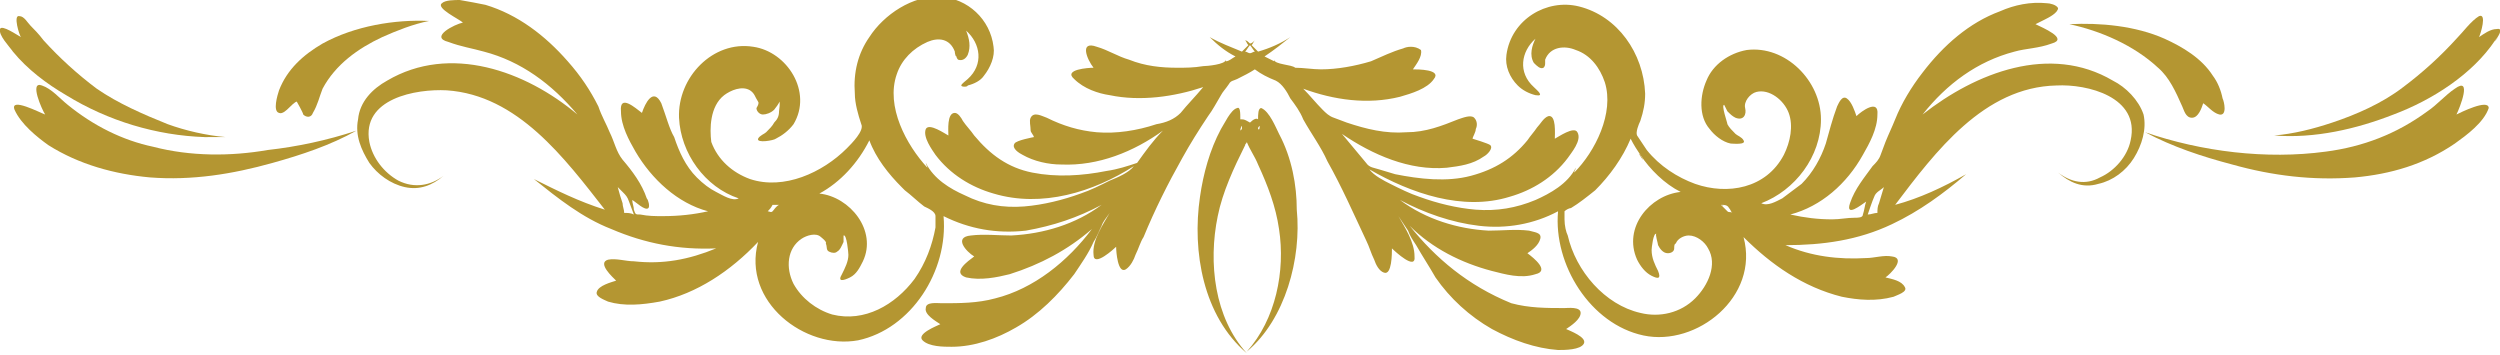
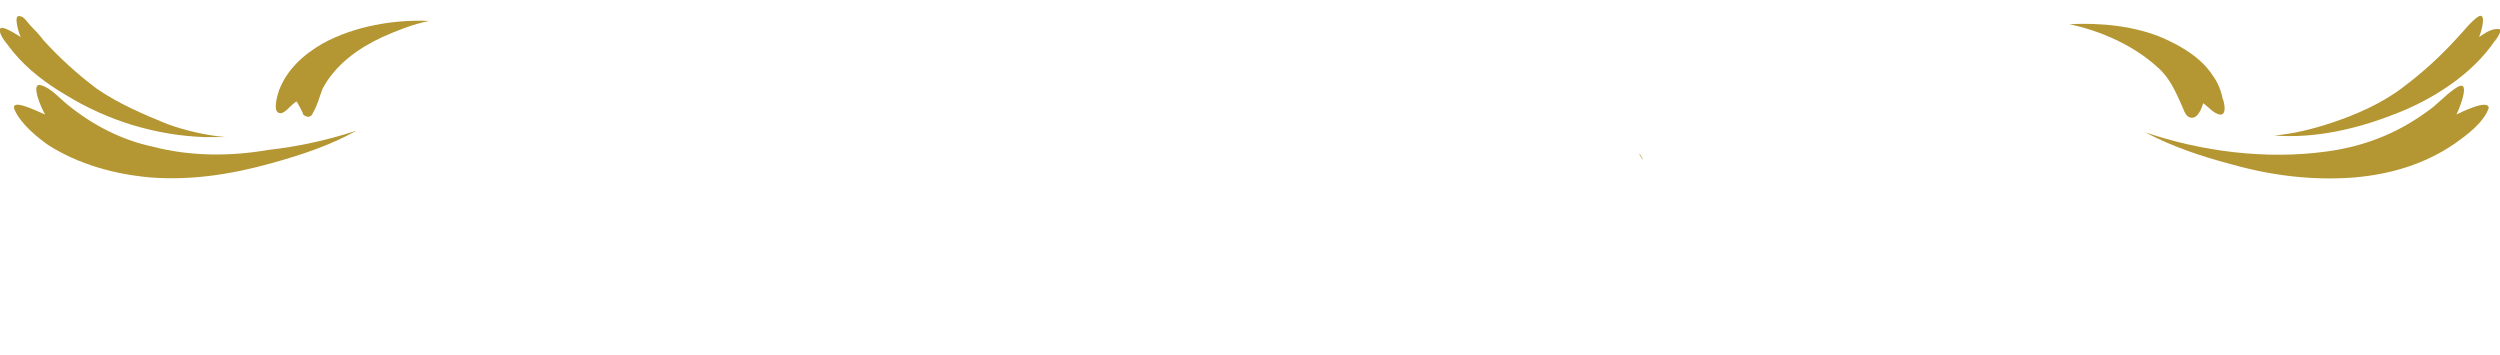
<svg xmlns="http://www.w3.org/2000/svg" version="1.1" id="レイヤー_1" x="0px" y="0px" width="155px" height="22px" viewBox="0 0 155 22" style="enable-background:new 0 0 155 22;" xml:space="preserve">
  <style type="text/css">
	.st0{fill:#B49632;}
</style>
  <g>
-     <path class="st0" d="M93.1,3.1C93.1,3.1,93.2,3.1,93.1,3.1C93.2,3.1,93.2,3.1,93.1,3.1C93.2,3.1,93.2,3.1,93.1,3.1z" />
-     <path class="st0" d="M106.7,12.7C106.9,12.8,106.9,12.7,106.7,12.7L106.7,12.7z" />
    <path class="st0" d="M115.8,13.3C116,13.2,115.8,13.3,115.8,13.3L115.8,13.3z" />
    <path class="st0" d="M101.7,9.6C101.4,9.3,102.2,10.4,101.7,9.6L101.7,9.6z" />
-     <path class="st0" d="M131,5c-3.9-2.3-8.5-0.5-11.8,2.1c1.5-1.9,3.4-3.3,5.7-3.9c0.7-0.2,1.5-0.2,2.3-0.5c1.1-0.3-0.6-1-1-1.2   c0.2-0.1,0.4-0.2,0.6-0.3c0.2-0.1,0.8-0.4,0.8-0.7c-0.1-0.2-0.5-0.3-0.7-0.3c-1-0.1-2,0.1-2.9,0.5c-1.9,0.7-3.5,2.1-4.8,3.8   c-0.7,0.9-1.3,1.9-1.7,2.9c-0.2,0.5-0.4,0.9-0.6,1.4c-0.1,0.3-0.2,0.5-0.3,0.8c-0.1,0.3-0.3,0.5-0.5,0.7c-0.5,0.7-1.1,1.4-1.4,2.3   c-0.3,0.9,0.7,0.1,1-0.1c-0.1,0.3-0.1,0.5-0.2,0.8c0,0.2-0.3,0.2-0.5,0.2c-0.5,0-0.9,0.1-1.4,0.1c-0.9,0-1.7-0.1-2.6-0.3   c1.9-0.5,3.5-1.9,4.5-3.7c0.4-0.7,0.9-1.6,0.9-2.5c0.1-1-1-0.2-1.3,0.1c-0.1-0.3-0.3-0.9-0.6-1.1c-0.3-0.2-0.5,0.3-0.6,0.5   c-0.3,0.8-0.5,1.6-0.7,2.3c-0.3,0.9-0.8,1.8-1.5,2.5c-0.4,0.3-0.8,0.6-1.2,0.9c-0.4,0.2-0.9,0.5-1.3,0.3c2.1-0.8,3.7-2.9,3.7-5.2   c0-2.4-2.2-4.6-4.6-4.3c-1.1,0.2-2.1,0.9-2.5,1.9c-0.4,0.9-0.5,2.2,0.2,3c0.3,0.4,0.8,0.8,1.3,0.9c0.1,0,1,0.1,0.8-0.2   c-0.1-0.2-0.4-0.3-0.5-0.4c-0.2-0.2-0.4-0.4-0.5-0.6c0-0.1-0.4-1.2-0.2-1.2c0,0,0.2,0.4,0.2,0.4c0.2,0.2,0.3,0.3,0.5,0.4   c0.5,0.2,0.7-0.2,0.6-0.6c-0.1-0.4,0.3-0.9,0.7-1c0.8-0.2,1.7,0.5,2,1.3c0.3,0.8,0.1,1.8-0.3,2.6c-1.1,2.1-3.5,2.5-5.5,1.8   c-1.1-0.4-2.2-1.1-3-2.1c-0.2-0.3-0.4-0.6-0.6-0.9c-0.1-0.2,0.1-0.7,0.2-0.9c0.2-0.6,0.3-1.1,0.3-1.7c-0.1-2.5-1.7-4.8-4.1-5.4   c-2-0.5-4.2,0.8-4.5,3c-0.1,0.7,0.2,1.4,0.7,1.9c0.3,0.3,0.7,0.5,1.1,0.6c0.6,0.1,0.1-0.3-0.1-0.5c-1-0.9-0.8-2.2,0.1-3   c-0.2,0.4-0.4,1-0.1,1.5c0.2,0.2,0.4,0.4,0.6,0.3c0.1-0.1,0.1-0.2,0.1-0.3c0,0,0-0.3,0-0.1c0-0.1,0-0.2,0-0.2c0,0,0,0.1,0,0.1   c0.3-0.8,1.2-0.9,1.9-0.6c0.9,0.3,1.5,1.1,1.8,2c0.6,1.9-0.6,4.3-1.9,5.6c0-0.1,0.1-0.2,0.1-0.3c-0.5,1-1.6,1.6-2.5,2   c-1.2,0.5-2.4,0.7-3.7,0.6c-1.2-0.1-2.4-0.4-3.5-0.8c-0.6-0.2-1.2-0.5-1.8-0.8c-0.4-0.2-1-0.5-1.3-0.9c2.6,1.5,5.8,2.6,8.7,1.7   c1.4-0.4,2.7-1.2,3.6-2.4c0.2-0.3,0.9-1.1,0.6-1.6c-0.2-0.4-1.2,0.3-1.4,0.4c0-0.3,0.1-1.5-0.4-1.4c-0.3,0.1-0.5,0.5-0.7,0.7   c-0.2,0.3-0.4,0.5-0.6,0.8c-0.9,1.1-2,1.8-3.5,2.2c-1.5,0.4-3.2,0.2-4.7-0.1c-0.3-0.1-0.7-0.2-1-0.3c-0.3-0.1-0.6-0.1-0.8-0.4   c-0.5-0.6-1-1.2-1.5-1.8c1.9,1.3,4.2,2.3,6.5,2.1c0.8-0.1,1.6-0.2,2.3-0.7c0.2-0.1,0.6-0.5,0.4-0.7c-0.1-0.1-1.1-0.4-1.1-0.4   c0-0.1,0.2-0.4,0.2-0.6c0.1-0.2,0.1-0.5-0.1-0.7c-0.2-0.2-0.7,0-1,0.1c-1,0.4-2,0.8-3.2,0.8c-1.3,0.1-2.5-0.2-3.7-0.6   c-0.3-0.1-0.5-0.2-0.8-0.3c-0.3-0.1-0.5-0.3-0.7-0.5c-0.4-0.4-0.8-0.9-1.2-1.3c1.9,0.7,4,1,6,0.5c0.7-0.2,1.7-0.5,2.1-1.1   c0.5-0.6-1-0.6-1.3-0.6c0.2-0.3,0.6-0.8,0.5-1.2C87.7,2.8,87.2,2.9,87,3c-0.7,0.2-1.3,0.5-2,0.8c-1,0.3-2.1,0.5-3.1,0.5   c-0.5,0-1.1-0.1-1.6-0.1C80.1,4,79,4,79,3.7c0,0,0,0.1,0,0.1c-0.2-0.1-0.4-0.2-0.6-0.3C79,3.1,79.5,2.7,80,2.3   c-0.6,0.4-1.3,0.7-2,0.9c-0.1-0.1-0.3-0.3-0.4-0.4c0.1-0.1,0.1-0.2,0.2-0.3c-0.1,0.1-0.2,0.2-0.3,0.2c-0.1-0.1-0.2-0.2-0.3-0.2   c0.1,0.1,0.1,0.2,0.2,0.3C77.3,2.9,77.2,3,77,3.2c-0.7-0.3-1.3-0.5-2-0.9c0.5,0.5,1,0.9,1.6,1.2c-0.2,0.1-0.4,0.3-0.6,0.3   c0,0,0-0.1,0-0.1C76,4,74.8,4.1,74.6,4.1C74,4.2,73.5,4.2,73,4.2c-1,0-2-0.1-3-0.5c-0.7-0.2-1.3-0.6-2-0.8   c-1.1-0.4-0.6,0.8-0.2,1.3c-0.3,0-1.9,0.1-1.2,0.7c0.6,0.6,1.5,0.9,2.2,1c1.9,0.4,4,0.1,5.8-0.5C74.1,6,73.6,6.5,73.2,7   c-0.4,0.4-0.9,0.6-1.5,0.7c-1.2,0.4-2.5,0.6-3.7,0.5c-1.1-0.1-2.1-0.4-3.1-0.9c-0.3-0.1-0.8-0.4-1,0c-0.1,0.2,0,0.5,0,0.8   c0,0.1,0.2,0.3,0.2,0.4c0,0-1.1,0.2-1.2,0.4c-0.2,0.3,0.3,0.6,0.5,0.7c0.7,0.4,1.6,0.6,2.4,0.6c2.3,0.1,4.5-0.8,6.3-2.1   c-0.6,0.6-1.1,1.3-1.6,2c-0.6,0.2-1.2,0.4-1.9,0.5c-1.5,0.3-3.1,0.4-4.6,0.1c-1.5-0.3-2.6-1.1-3.6-2.3c-0.2-0.3-0.5-0.6-0.7-0.9   C59.6,7.3,59.4,7,59.2,7c-0.5,0-0.4,1.1-0.4,1.4c-0.2-0.1-1.2-0.8-1.4-0.4c-0.2,0.5,0.4,1.3,0.6,1.6c0.9,1.2,2.2,2,3.6,2.4   c3,0.9,6.2-0.1,8.7-1.7c-0.3,0.4-1,0.7-1.5,0.9c-0.6,0.3-1.2,0.6-1.8,0.8c-1.1,0.4-2.3,0.7-3.5,0.8c-1.3,0.1-2.5-0.1-3.7-0.7   c-0.9-0.4-1.9-1-2.4-2c0,0.1,0.1,0.2,0.1,0.3c-1.3-1.4-2.6-3.8-1.9-5.8c0.3-0.9,1-1.6,1.9-2c0.7-0.3,1.4-0.2,1.7,0.6   c0,0,0-0.1,0-0.1c0,0,0,0.1,0,0.2c0-0.2,0,0.2,0.1,0.2c0,0.1,0.1,0.2,0.1,0.2c0.3,0.1,0.5-0.1,0.6-0.3c0.2-0.5,0.1-1-0.1-1.5   c0.9,0.8,1.1,2.1,0.1,3c-0.1,0.1-0.4,0.3-0.4,0.4c0,0.1,0.4,0.1,0.4,0c0.4-0.1,0.8-0.3,1-0.6c0.4-0.5,0.7-1.2,0.6-1.8   c-0.2-1.7-1.6-3-3.3-3.1c-1.7-0.1-3.5,1.1-4.4,2.5c-0.7,1-1,2.2-0.9,3.5c0,0.6,0.2,1.3,0.4,1.9c0.2,0.4-0.6,1.2-0.9,1.5   c-1.5,1.5-3.9,2.6-6,1.9c-1.1-0.4-2-1.2-2.4-2.3C44,8,44,6.6,44.9,5.9c0.4-0.3,1.1-0.6,1.6-0.3c0.3,0.2,0.3,0.4,0.5,0.7   c0.1,0.1-0.1,0.4-0.1,0.4c0,0.2,0.2,0.4,0.4,0.4c0.2,0,0.5-0.1,0.7-0.3c0,0,0.4-0.5,0.3-0.5c0.1,0,0,0.5,0,0.6   c0,0.3-0.1,0.5-0.3,0.7c-0.1,0.2-0.3,0.4-0.5,0.6c-0.1,0.1-0.4,0.2-0.5,0.4c-0.1,0.3,1,0.1,1.1,0c0.4-0.2,0.8-0.5,1.1-0.9   c1.2-2-0.4-4.5-2.5-4.8c-2.5-0.4-4.7,1.9-4.6,4.4c0.1,2.2,1.6,4.3,3.7,5c-0.4,0.2-1-0.2-1.4-0.4c-0.4-0.2-0.8-0.5-1.2-0.9   c-0.7-0.7-1.1-1.6-1.4-2.5C41.5,8,41.3,7.2,41,6.4c-0.5-1-1,0-1.2,0.6c-0.4-0.3-1.4-1.2-1.3-0.1c0,0.9,0.5,1.8,0.9,2.5   c1,1.7,2.6,3.2,4.5,3.7c-0.9,0.2-1.8,0.3-2.8,0.3c-0.5,0-0.9,0-1.4-0.1c-0.3,0-0.3,0-0.4-0.3c0-0.2-0.1-0.4-0.1-0.6   c0.2,0.1,0.8,0.7,1,0.5c0.1-0.1,0-0.5-0.1-0.6c-0.3-0.9-0.9-1.7-1.5-2.4c-0.4-0.5-0.5-1.1-0.8-1.7c-0.2-0.5-0.5-1-0.7-1.6   c-0.5-1-1.1-1.9-1.9-2.8c-1.4-1.6-3.1-2.9-5.1-3.5c-0.5-0.1-1-0.2-1.6-0.3c-0.3,0-0.9,0-1.1,0.2c-0.4,0.3,1.1,1,1.3,1.2   c-0.5,0.1-2.1,0.9-0.9,1.2C28.6,2.9,29.3,3,30,3.2c2.3,0.6,4.2,2,5.8,3.9C32.6,4.4,27.9,2.7,24,5c-0.9,0.5-1.7,1.3-1.8,2.4   c-0.2,1,0.2,1.9,0.7,2.7c0.5,0.7,1.3,1.3,2.2,1.5c0.9,0.2,1.7-0.1,2.4-0.7c-0.8,0.6-1.8,0.8-2.8,0.3c-0.9-0.5-1.6-1.4-1.8-2.4   c-0.5-2.7,2.9-3.3,4.8-3.2c4.4,0.3,7.3,4.2,9.8,7.4c-1.6-0.5-3-1.2-4.4-1.9c1.5,1.2,3,2.4,4.8,3.1c2.1,0.9,4.2,1.3,6.5,1.2   c-1.7,0.7-3.3,1-5.1,0.8c-0.5,0-1.1-0.2-1.6-0.1c-0.7,0.2,0.3,1.1,0.5,1.3c-0.3,0.1-1.1,0.3-1.2,0.7c-0.1,0.3,0.5,0.5,0.7,0.6   c1,0.3,2.1,0.2,3.2,0c2.3-0.5,4.4-1.9,6.1-3.7c-1,3.7,2.9,6.7,6.2,6.1c3.3-0.7,5.6-4.3,5.3-7.7c1.6,0.8,3.3,1.1,5.1,0.9   c1.7-0.3,3.2-0.8,4.7-1.6c-1.6,1.2-3.6,1.8-5.6,1.9c-0.8,0-1.7-0.1-2.5,0c-1.1,0.1-0.3,1,0.2,1.3c-0.4,0.3-1.4,1-0.5,1.3   c0.9,0.2,1.9,0,2.7-0.2c1.9-0.6,3.6-1.5,5.1-2.8c-1.5,2-3.6,3.7-6,4.3c-1.1,0.3-2.2,0.3-3.3,0.3c-0.3,0-1-0.1-1,0.3   c-0.1,0.4,0.6,0.8,0.9,1c-0.2,0.1-1.5,0.6-1.1,1c0.4,0.4,1.3,0.4,1.8,0.4c1.4,0,2.8-0.5,4-1.2c1.4-0.8,2.6-2,3.6-3.3   c0.4-0.6,0.9-1.3,1.2-2c0.2-0.3,0.3-0.6,0.5-1c0.1-0.3,0.3-0.5,0.5-0.8c-0.4,0.7-1.1,1.7-1,2.6c0,0.8,1.3-0.4,1.4-0.5   c0,0.3,0.1,1.7,0.6,1.4c0.3-0.2,0.5-0.6,0.6-0.9c0.2-0.4,0.3-0.8,0.5-1.1c0.7-1.7,1.5-3.3,2.4-4.9c0.5-0.9,1-1.7,1.6-2.6   c0.3-0.4,0.5-0.8,0.8-1.3c0.1-0.2,0.3-0.4,0.5-0.7c0.1-0.2,0.3-0.2,0.5-0.3c0.4-0.2,0.8-0.4,1.1-0.6c0.4,0.3,0.8,0.5,1.3,0.7   c0.4,0.2,0.7,0.7,0.9,1.1c0.3,0.4,0.6,0.8,0.8,1.3c0.5,0.9,1.1,1.7,1.5,2.6c0.9,1.6,1.6,3.2,2.4,4.9c0.2,0.4,0.3,0.8,0.5,1.2   c0.1,0.3,0.3,0.7,0.6,0.8c0.5,0.2,0.5-1.2,0.5-1.5c0.2,0.2,1.5,1.4,1.4,0.5c0-0.9-0.6-1.8-1-2.5c0.2,0.3,0.4,0.6,0.6,0.9   c0.1,0.3,0.3,0.6,0.5,0.9c0.4,0.7,0.8,1.3,1.2,2c0.9,1.3,2.1,2.4,3.5,3.2c1.3,0.7,2.7,1.2,4.1,1.3c0.4,0,1.4,0,1.6-0.4   c0.2-0.4-0.9-0.8-1.1-0.9c0.3-0.2,0.9-0.6,0.9-1c0-0.4-0.8-0.3-1-0.3c-1.1,0-2.2,0-3.3-0.3C91,17.7,89,16,87.4,14   c1.4,1.4,3.2,2.3,5.1,2.8c0.8,0.2,1.8,0.5,2.7,0.2c0.9-0.2-0.1-1-0.5-1.3c0.3-0.2,0.7-0.5,0.8-0.9c0.1-0.4-0.4-0.4-0.7-0.5   c-0.8-0.1-1.7,0-2.5,0c-1.9-0.1-3.9-0.7-5.5-1.9c1.5,0.8,3.2,1.4,4.9,1.6c1.7,0.2,3.4-0.1,4.9-0.9c-0.3,3.3,2,7,5.3,7.7   c3.3,0.7,7.2-2.4,6.2-6.1c1.7,1.7,3.7,3.1,6.1,3.7c1,0.2,2.1,0.3,3.2,0c0.2-0.1,0.9-0.3,0.7-0.6c-0.2-0.4-0.8-0.5-1.2-0.6   c0.3-0.2,1.3-1.2,0.4-1.3c-0.5-0.1-1.1,0.1-1.6,0.1c-1.7,0.1-3.4-0.1-5-0.8c2.3,0,4.5-0.3,6.6-1.3c1.7-0.8,3.2-1.9,4.6-3.1   c-1.4,0.8-2.9,1.5-4.4,1.9c2.5-3.3,5.5-7.3,10-7.4c1.9-0.1,5.2,0.7,4.6,3.4c-0.2,1-1,1.9-1.9,2.3c-0.9,0.5-1.8,0.3-2.6-0.3   c0.7,0.6,1.5,1,2.5,0.7c0.9-0.2,1.7-0.8,2.2-1.6c0.5-0.8,0.8-1.8,0.6-2.7C132.6,6.2,131.8,5.4,131,5z M38.7,13.2   c0-0.2-0.1-0.4-0.1-0.6c-0.1-0.3-0.2-0.6-0.3-1c0.1,0.1,0.2,0.2,0.3,0.3c0.2,0.2,0.3,0.3,0.4,0.6c0,0,0,0,0,0c0,0.1,0,0.1,0,0.1   c0,0,0-0.1,0-0.1c0.1,0.3,0.2,0.5,0.3,0.8C39.1,13.2,38.9,13.2,38.7,13.2z M47.9,13.1c-0.1,0.1-0.2,0-0.3,0   c0.1-0.1,0.2-0.2,0.3-0.4c0.1,0,0.3,0,0.4,0C48.1,12.8,48,13,47.9,13.1z M58,14.1c-0.2,1.1-0.6,2.2-1.3,3.2   c-1.2,1.6-3.1,2.7-5.1,2.2c-1-0.3-1.9-1-2.4-1.9c-0.5-1-0.4-2.2,0.5-2.8c0.3-0.2,0.9-0.4,1.2-0.1c0,0,0.4,0.3,0.3,0.4   c0.1,0.2,0,0.4,0.2,0.5c0.2,0.1,0.4,0.1,0.5,0c0.2-0.1,0.3-0.4,0.4-0.6c0,0,0-0.4,0-0.4c0.2-0.1,0.3,1.1,0.3,1.2   c0,0.4-0.2,0.8-0.4,1.2c-0.3,0.5,0.1,0.4,0.5,0.2c0.4-0.2,0.6-0.6,0.8-1c0.9-1.9-0.8-4-2.7-4.2c1.3-0.7,2.4-1.9,3.1-3.3   c0.4,1.1,1.2,2.1,2,2.9c-0.1-0.1-0.1-0.1,0.1,0.1c0.2,0.2,0.2,0.2,0.1,0.1c0.4,0.3,0.8,0.7,1.2,1c0.2,0.1,0.7,0.3,0.7,0.6   C58,13.5,58,13.8,58,14.1z M77.5,2.8c0.1,0.1,0.2,0.3,0.3,0.4c-0.1,0-0.2,0.1-0.3,0.1c-0.1,0-0.2-0.1-0.3-0.1   C77.3,3.1,77.4,2.9,77.5,2.8z M105.1,18.5c-0.9,0.9-2.2,1.2-3.4,0.9c-2.2-0.5-4-2.6-4.5-4.8C97.1,14.4,97,14,97,13.6   c0-0.2,0-0.3,0-0.5c0.1-0.1,0.3-0.2,0.4-0.2c0.5-0.3,1-0.7,1.5-1.1c0.9-0.9,1.7-2,2.2-3.2c0.2,0.4,0.4,0.7,0.6,1   c0.6,0.9,1.5,1.8,2.5,2.3c-1.9,0.2-3.6,2.2-2.7,4.2c0.2,0.4,0.5,0.8,0.9,1c0.4,0.2,0.6,0.2,0.4-0.3c-0.2-0.4-0.4-0.8-0.4-1.3   c0-0.1,0.1-1.1,0.3-1c-0.1,0,0.1,0.6,0.1,0.7c0.1,0.2,0.3,0.5,0.6,0.5c0.2,0,0.4-0.1,0.4-0.3c0-0.1,0-0.3,0.1-0.3   c0.1-0.3,0.5-0.5,0.8-0.5c0.5,0,1,0.4,1.2,0.8C106.5,16.4,105.9,17.7,105.1,18.5z M107.1,13.1c-0.1-0.1-0.3-0.3-0.4-0.4   c0.2,0,0.4,0,0.5,0.2c0.1,0.1,0.1,0.2,0.2,0.3C107.3,13.1,107.2,13.2,107.1,13.1z M116.5,12.6c-0.1,0.2-0.1,0.4-0.1,0.6   c-0.2,0-0.4,0.1-0.6,0.1c0,0,0.3-0.9,0.4-1.1c0.1-0.3,0.4-0.4,0.6-0.6C116.7,11.9,116.6,12.3,116.5,12.6z" />
    <path class="st0" d="M135.3,6.6c0.1,0.2,0.2,0.7,0.6,0.7c0.4,0,0.6-0.6,0.7-0.9c0.3,0.2,0.6,0.6,1,0.7c0,0-0.1,0,0,0c0.1,0,0,0,0,0   c0.5,0.1,0.3-0.8,0.2-1c-0.1-0.5-0.3-1-0.6-1.4c-0.7-1.1-1.9-1.8-3-2.3c-1.8-0.8-4-1-5.9-0.9c1.9,0.4,4,1.3,5.5,2.7   C134.5,4.8,134.9,5.7,135.3,6.6z" />
    <path class="st0" d="M152.3,7.1c0.2-0.4,1-2.4-0.1-1.6c-0.6,0.4-1.1,1-1.7,1.4c-1.9,1.4-4,2.2-6.3,2.5c-3.7,0.5-7.7,0-11.2-1.2   c1.7,0.9,3.5,1.5,5.4,2c2.5,0.7,5,1,7.6,0.8c2.2-0.2,4.3-0.8,6.2-2.1c0.7-0.5,1.8-1.3,2.1-2.2C154.3,6.1,152.5,7,152.3,7.1z" />
    <path class="st0" d="M154.8,1.8c-0.4,0-0.8,0.3-1.1,0.5c0.1-0.2,0.5-1.5,0-1.3c-0.5,0.3-1,1-1.4,1.4c-1,1.1-2.1,2.1-3.3,3   c-1.3,1-2.9,1.7-4.4,2.2c-1.2,0.4-2.4,0.7-3.6,0.8c2.5,0.2,5.1-0.4,7.4-1.3c2.4-0.9,4.9-2.5,6.3-4.6C154.8,2.4,155.3,1.7,154.8,1.8   z" />
    <path class="st0" d="M154.7,2.5C154.6,2.7,155.1,2,154.7,2.5L154.7,2.5z" />
    <path class="st0" d="M77,7.4C77.2,7.4,76.9,7.4,77,7.4L77,7.4z" />
-     <path class="st0" d="M79.3,8.3c-0.2-0.4-0.6-1.4-1.1-1.6C78,6.7,78,7.1,78,7.4c-0.1-0.1-0.3,0-0.5,0.2c-0.2-0.1-0.3-0.2-0.5-0.2   c0,0,0,0-0.1,0c0-0.4,0-0.8-0.2-0.7c-0.4,0.1-0.8,1-1,1.3c-0.7,1.3-1.1,2.8-1.3,4.2c0,0,0,0,0,0c0,0.2,0,0.1,0,0   c-0.5,3.4,0.2,7.4,2.9,9.7c-2-2.2-2.4-5.6-1.8-8.5c0.3-1.5,1-3,1.7-4.4c0-0.1,0.1-0.1,0.1-0.2c0.2,0.5,0.5,0.9,0.7,1.4   c0.6,1.3,1.1,2.6,1.3,4c0.4,2.6-0.2,5.6-2,7.6c2.4-2,3.4-5.8,3.1-8.8C80.4,11.5,80.1,9.8,79.3,8.3z M77,7.8C77,7.8,77,7.9,77,8   C77,8,76.9,8.1,76.9,8.1C76.9,8.1,76.9,7.9,77,7.8z M78,8c0-0.1,0-0.1,0.1-0.2C78.1,7.9,78.1,8.1,78,8C78.1,8.1,78,8,78,8z" />
-     <path class="st0" d="M47.8,12.8C47.8,12.8,48,12.8,47.8,12.8L47.8,12.8z" />
    <polygon class="st0" points="38.9,12.5 38.9,12.5 38.9,12.5  " />
    <path class="st0" d="M61.9,3.1C61.9,3.1,61.9,3.1,61.9,3.1C61.9,3.1,61.9,3.1,61.9,3.1C61.9,3.1,61.9,3.1,61.9,3.1z" />
    <path class="st0" d="M17.3,7c0.2,0.1,0.5-0.2,0.6-0.3c0.1-0.1,0.4-0.4,0.5-0.4c0,0,0.4,0.7,0.4,0.8c0.2,0.2,0.5,0.2,0.6-0.1   c0.3-0.5,0.4-1,0.6-1.5c0.8-1.5,2.2-2.5,3.7-3.2c0.9-0.4,1.9-0.8,2.9-1C24.5,1.2,22,1.6,20,2.7c-1.2,0.7-2.2,1.6-2.7,2.9   C17.2,5.9,16.9,6.9,17.3,7z" />
    <path class="st0" d="M9.5,9.1C7.6,8.7,5.8,7.8,4.2,6.5c-0.5-0.4-1-1-1.6-1.2C1.8,5,2.6,6.8,2.8,7.1C2.5,7,0.6,6,0.9,6.8   C1.3,7.7,2.3,8.5,3,9c1.9,1.2,4.1,1.8,6.3,2c2.6,0.2,5.1-0.2,7.6-0.9c1.8-0.5,3.6-1.1,5.2-2c-1.8,0.6-3.7,1-5.5,1.2   C14.3,9.7,11.8,9.7,9.5,9.1z" />
    <path class="st0" d="M4.1,5.9c2.6,1.6,5.6,2.5,8.6,2.6c0.4,0,0.9,0,1.3,0c-1.2-0.1-2.5-0.4-3.6-0.8C8.9,7.1,7.3,6.4,6,5.5   c-1.2-0.9-2.3-1.9-3.3-3C2.4,2.1,2.1,1.8,1.9,1.6C1.7,1.4,1.5,1,1.2,1c-0.4-0.1,0,1.2,0.1,1.3C1.1,2.2,0.1,1.5,0,1.8   c-0.1,0.4,0.6,1.1,0.8,1.4C1.7,4.3,2.9,5.2,4.1,5.9z" />
    <path class="st0" d="M12.7,8.5C11.9,8.4,13.5,8.5,12.7,8.5L12.7,8.5z" />
  </g>
</svg>